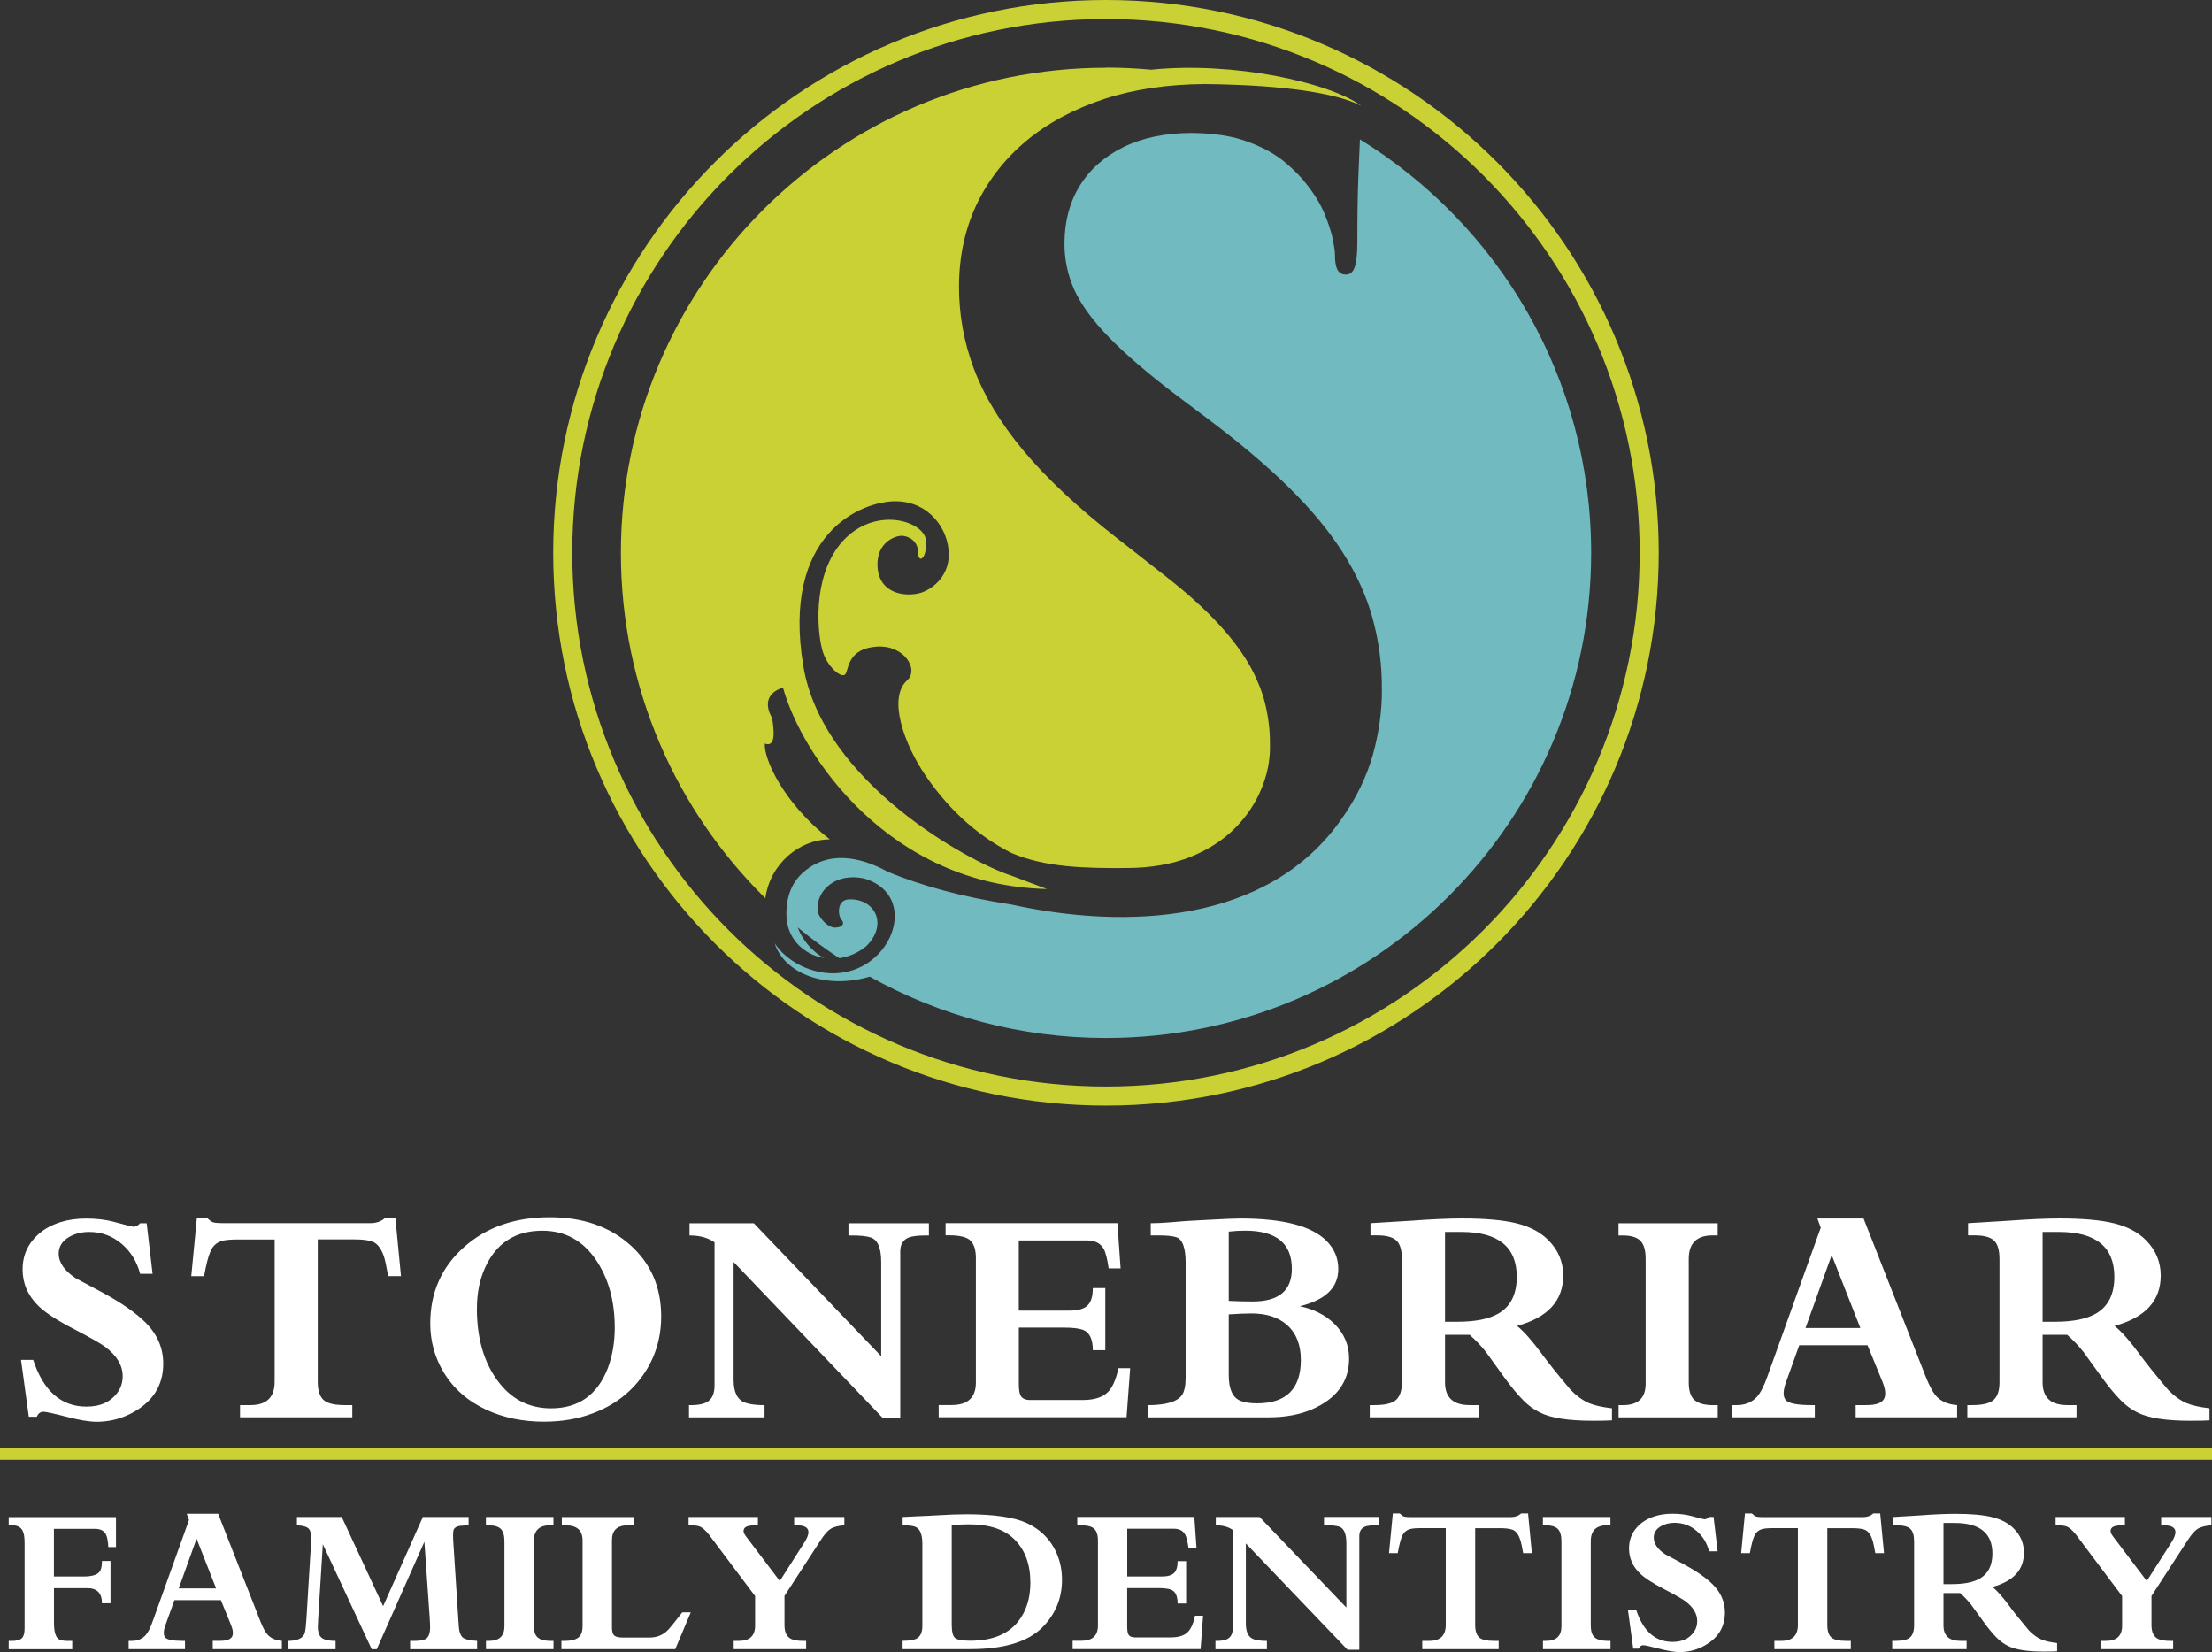
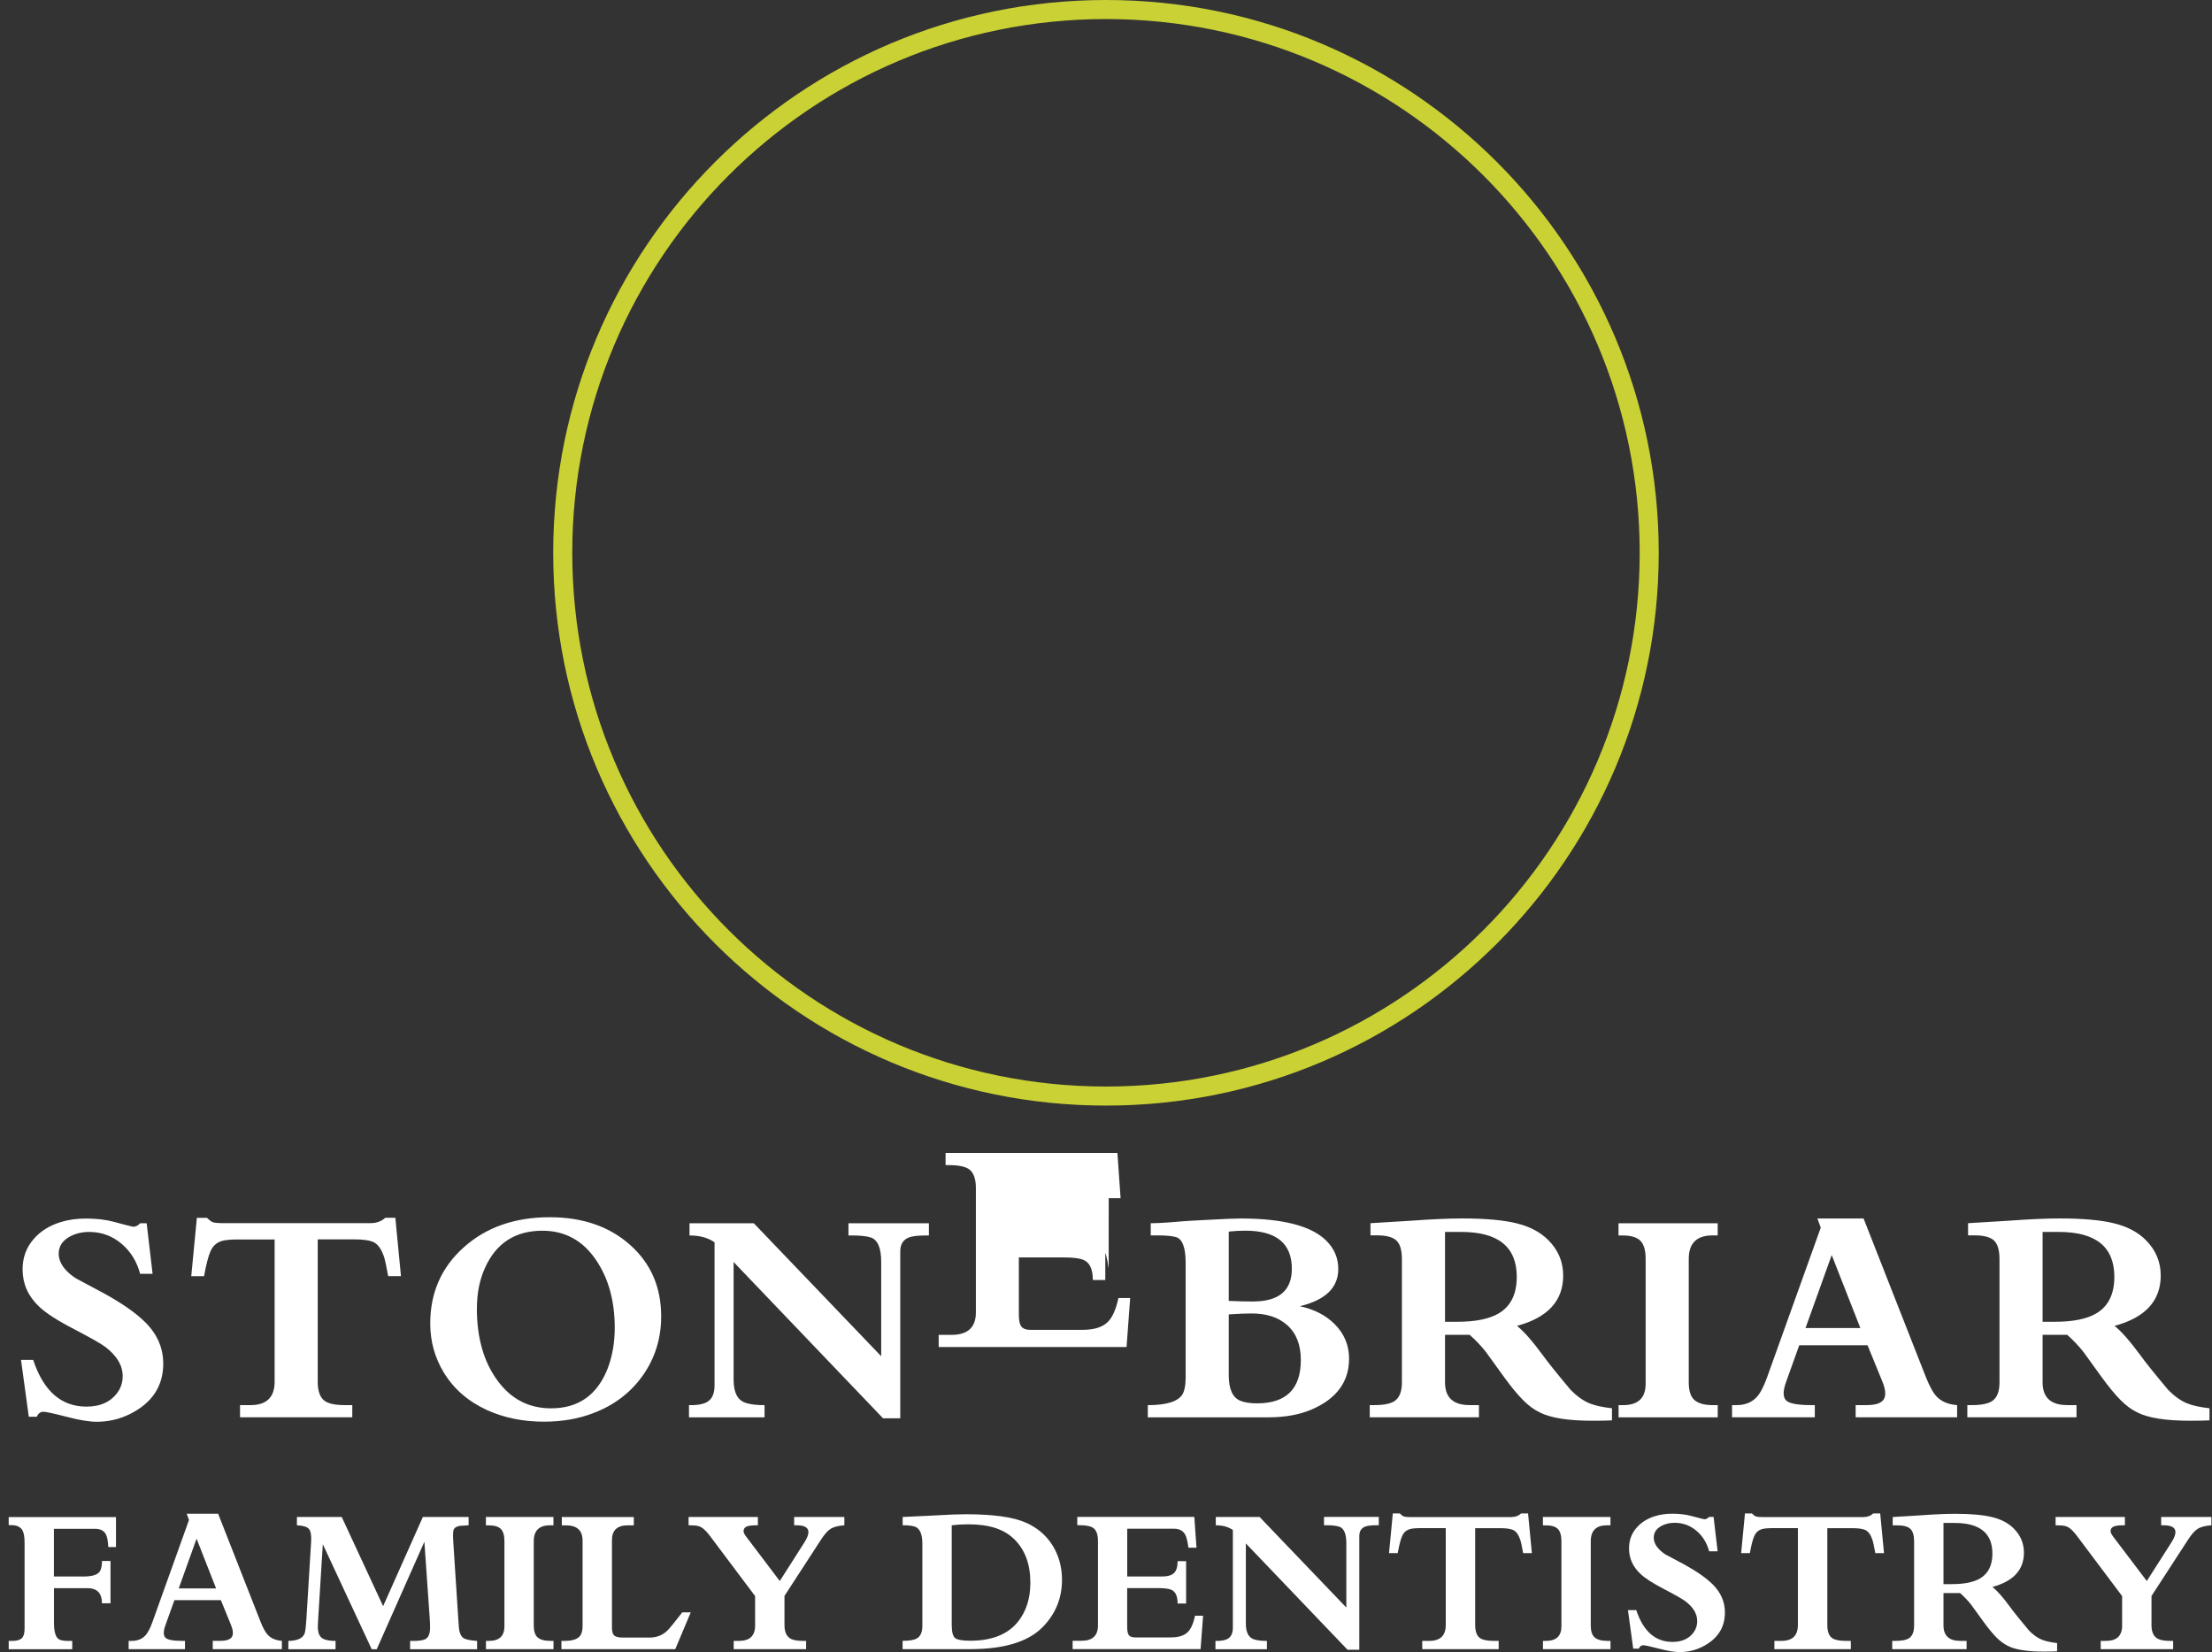
<svg xmlns="http://www.w3.org/2000/svg" id="Layer_2" data-name="Layer 2" viewBox="0 0 452.59 338.03">
  <rect x="0" y="0" width="452.59" height="338.03" fill="#333333" stroke="none" />
  <defs>
    <style>
      .cls-1, .cls-2 {
        fill: #cad134;
      }

      .cls-3 {
        fill: #fff;
      }

      .cls-4 {
        fill: #71bac0;
      }

      .cls-4, .cls-2 {
        fill-rule: evenodd;
      }
    </style>
  </defs>
  <g id="Layer_1-2" data-name="Layer 1">
    <path class="cls-1" d="M303.5,35.89c-19.76-19.76-47.06-31.99-77.21-31.99s-57.45,12.23-77.21,31.99c-19.76,19.76-31.99,47.06-31.99,77.21s12.23,57.45,31.99,77.21c19.76,19.76,47.06,31.99,77.21,31.99s57.45-12.23,77.21-31.99c19.76-19.76,31.99-47.06,31.99-77.21s-12.23-57.45-31.99-77.21M226.29,0c31.23,0,59.5,12.66,79.97,33.13,20.47,20.47,33.13,48.74,33.13,79.97s-12.66,59.5-33.13,79.97c-20.47,20.47-48.74,33.13-79.97,33.13s-59.5-12.66-79.97-33.13-33.13-48.74-33.13-79.97,12.66-59.5,33.13-79.97C166.79,12.66,195.06,0,226.29,0Z" />
-     <path class="cls-4" d="M278.24,28.51c28.38,17.47,47.32,48.82,47.32,84.59,0,54.82-44.45,99.27-99.27,99.27-17.54,0-34.02-4.56-48.33-12.55-8.64,2.56-17.32-.33-19.47-6.83h0c1.95,2.89,5.11,4.91,8.69,5.76,14.02,3.27,22.24-15.12,9.74-18.98-5.98-1.37-10.02,2.51-9.61,6.58.13,1.35,2.08,3.51,3.64,3.43,1.55-.06,1.89-.94,1.22-1.61-.68-.67-1.13-4.17,1.67-4.17,5.27-.09,7.9,5.21,3.36,9.63-1.71,1.37-3.6,2.15-5.47,2.41-2.96-1.95-5.81-4.05-8.53-6.3,1.01,2.59,2.95,4.96,5.41,6.27-4.2-.69-7.65-3.98-7.71-8.83-.03-2.14.33-5.77,3.14-8.41,5.23-4.91,11.96-3.52,17.64-.39,6.61,2.73,14.89,5.09,25.23,6.68,23.33,5.11,52.58,4.09,67.62-17.56,3.01-4.25,5.12-8.64,6.39-13.15,1.24-4.54,1.85-8.93,1.82-13.18.04-5.16-.62-10.02-1.89-14.64-1.27-4.61-3.3-9.08-6.1-13.48-2.8-4.4-6.46-8.83-11.04-13.33-4.57-4.5-10.13-9.19-16.71-14.13-2.03-1.52-4.07-3.05-6.1-4.58-5.99-4.54-10.64-8.53-14.02-12.02-3.38-3.48-5.74-6.75-7.12-9.8-1.35-3.09-2-6.28-1.96-9.55.04-4.39,1.05-8.28,3.12-11.62,2.07-3.38,5.05-5.99,8.93-7.92,3.85-1.89,8.46-2.87,13.87-2.9,4.69.04,8.61.65,11.73,1.85,3.13,1.16,5.63,2.58,7.55,4.21,1.92,1.63,3.41,3.16,4.47,4.61,1.52,1.92,2.68,3.85,3.52,5.81.8,1.96,1.38,3.71,1.71,5.23.29,1.53.47,2.65.44,3.34,0,1.31.18,2.29.51,2.94.36.65.91.98,1.67.98.87.04,1.49-.47,1.85-1.49.36-.98.55-2.69.55-5.05,0-5.63.07-10.21.22-13.73l.31-7.43Z" />
-     <path class="cls-2" d="M226.29,13.83c3.11,0,6.19.15,9.23.43,16.8-1.71,36.41,2.56,43.03,7.4-7.48-3.82-24.14-4.38-31.99-4.46-7.59.04-14.49,1.05-20.63,3.05-6.17,2.04-11.48,4.87-15.91,8.54-4.43,3.7-7.81,8.03-10.2,13.04-2.36,5.01-3.56,10.53-3.6,16.56-.04,5.85.98,11.55,3.05,17.07,2.07,5.52,5.45,11.12,10.17,16.78,4.75,5.67,11.07,11.59,19.03,17.8,3.34,2.61,6.68,5.23,10.02,7.85,4.5,3.52,8.14,6.82,10.97,9.91,2.83,3.09,4.97,6.03,6.5,8.83,1.49,2.8,2.54,5.52,3.09,8.17.58,2.65.83,5.3.8,7.96,0,2.94-.58,5.85-1.81,8.75-1.2,2.9-3.01,5.59-5.41,7.99-2.43,2.43-5.49,4.39-9.12,5.85-3.66,1.45-7.95,2.22-12.86,2.25-8.86.07-16.82-.14-23.74-3.1-6.09-3.09-12.17-8.01-17.45-15.69-4.45-6.48-7.89-15.98-3.84-19.63,2.46-2.22-.61-7.29-6.27-6.88-5.55.4-5.67,4.05-6.27,5.46-.61,1.42-3.92-1.25-4.86-4.86-1.21-4.65-1.82-16.39,4.86-22.86,6.68-6.48,16.19-3.24,16.39.61.2,3.85-1.62,4.66-1.62,2.43s-1.62-3.24-3.03-3.44c-1.41-.2-5.66,1.21-5.26,6.48.41,5.26,5.39,6,8.5,5.26,2.37-.57,6.07-3.24,6.07-7.89,0-5.26-4.05-10.93-10.93-10.93s-23.4,6.53-18.82,33.8c3.99,23.74,34.03,40.05,42.54,42.79,2.43.92,4.86,1.83,7.29,2.74-32.19-.71-50.14-27.19-54.01-41.21-3.71,1.17-3.57,3.95-2.22,6.2.4,2.63.8,6.09-1.49,5.26-.27,2.9,3.61,12.01,13.3,19.59-6.34.05-12.22,5.04-13.2,12.05-18.24-18-29.55-43-29.55-70.65,0-54.82,44.45-99.27,99.27-99.27" />
-     <path class="cls-3" d="M417.93,252.05v18.38h2.49c3.79,0,6.63-.59,8.54-1.74,2.43-1.46,3.65-3.94,3.65-7.45,0-6.13-3.79-9.19-11.35-9.19h-3.33ZM417.93,273.11v9.72c0,3.1,1.68,4.65,5.04,4.65h1.9v2.49h-22.34v-2.49h1.02c1.94,0,3.31-.3,4.12-.87.96-.69,1.44-1.95,1.44-3.78v-25.22c0-1.85-.38-3.12-1.14-3.82-.76-.69-2.07-1.04-3.95-1.04h-1.34v-2.49l8.23-.5c4.34-.32,7.83-.47,10.47-.47,4.76,0,8.49.33,11.19,1,2.7.66,4.86,1.8,6.48,3.43,2.04,2.03,3.05,4.46,3.05,7.26,0,5.16-3.15,8.59-9.44,10.29,1.47,1.21,3.18,3.15,5.14,5.83,1.22,1.68,3.17,4.11,5.83,7.27,1.27,1.29,2.54,2.2,3.83,2.74,1.11.45,2.64.8,4.62,1.02v2.47c-.94.06-2.26.08-3.96.08-4.97,0-8.58-.56-10.82-1.71-1.18-.57-2.31-1.4-3.36-2.46-1.17-1.17-2.49-2.77-3.96-4.8l-3.68-5.09c-.94-1.2-2.04-2.37-3.34-3.52h-5.04ZM380.64,271.71l-5.86-14.93-5.36,14.93h11.22ZM382.1,275.23h-13.96l-2.68,7.48c-.65,1.77-.68,3.01-.1,3.71.56.7,2.28,1.06,5.14,1.06h.82v2.49h-16.93v-2.49h.97c1.72,0,3.11-.57,4.14-1.71.73-.84,1.44-2.21,2.12-4.15l10.92-30.45-.69-1.87h9.45l12.75,32.45c.76,1.9,1.5,3.25,2.24,4.02,1,1.01,2.38,1.59,4.15,1.71v2.49h-20.76v-2.49h2.25c1.86,0,3.04-.4,3.52-1.22.46-.79.35-2-.32-3.64l-3.02-7.39ZM331.16,252.76v-2.49h20.29v2.49h-1.06c-3.23,0-4.86,1.6-4.86,4.8v25.28c0,1.72.39,2.94,1.19,3.62.79.68,2.05,1.03,3.8,1.03h.94v2.49h-20.29v-2.49h.9c3.1,0,4.64-1.47,4.64-4.39v-25.53c0-1.72-.35-2.96-1.05-3.69-.71-.73-1.93-1.11-3.65-1.11h-.84ZM295.66,252.05v18.38h2.49c3.79,0,6.63-.59,8.54-1.74,2.43-1.46,3.65-3.94,3.65-7.45,0-6.13-3.79-9.19-11.35-9.19h-3.33ZM295.66,273.11v9.72c0,3.1,1.68,4.65,5.04,4.65h1.9v2.49h-22.34v-2.49h1.02c1.94,0,3.31-.3,4.12-.87.96-.69,1.44-1.95,1.44-3.78v-25.22c0-1.85-.38-3.12-1.14-3.82-.76-.69-2.07-1.04-3.95-1.04h-1.34v-2.49l8.24-.5c4.34-.32,7.83-.47,10.47-.47,4.76,0,8.49.33,11.19,1,2.7.66,4.86,1.8,6.48,3.43,2.04,2.03,3.05,4.46,3.05,7.26,0,5.16-3.15,8.59-9.44,10.29,1.47,1.21,3.18,3.15,5.14,5.83,1.22,1.68,3.17,4.11,5.83,7.27,1.27,1.29,2.54,2.2,3.83,2.74,1.11.45,2.64.8,4.62,1.02v2.47c-.94.06-2.26.08-3.96.08-4.97,0-8.58-.56-10.82-1.71-1.18-.57-2.31-1.4-3.36-2.46-1.17-1.17-2.49-2.77-3.96-4.8l-3.68-5.09c-.94-1.2-2.04-2.37-3.34-3.52h-5.04ZM251.41,251.98v14.18c1.87.09,3.51.12,4.93.12,5.32,0,7.98-2.22,7.98-6.69,0-5.2-3.18-7.8-9.53-7.8-1.15,0-2.27.06-3.37.19ZM251.41,268.91v12.46c0,2.87.81,4.62,2.44,5.25.83.33,1.95.5,3.36.5,5.97,0,8.95-2.97,8.95-8.88,0-3.1-.94-5.48-2.81-7.14-1.79-1.59-4.21-2.37-7.29-2.37-1.17,0-2.71.06-4.65.19ZM242.59,282.12v-23.76c0-3.05-.63-4.8-1.9-5.23-.77-.24-1.98-.37-3.64-.37h-1.6v-2.49c1.02,0,2.36-.06,4.02-.19,2.2-.19,3.54-.29,4.02-.31l3.55-.19c3.27-.18,5.53-.28,6.8-.28,8.64,0,14.49,1.51,17.54,4.55,1.63,1.62,2.44,3.55,2.44,5.79,0,3.81-2.62,6.34-7.86,7.61,2.87.61,5.22,1.8,7.05,3.59,2.01,1.98,3.02,4.35,3.02,7.14,0,4.71-2.54,8.18-7.61,10.38-2.49,1.07-5.45,1.62-8.85,1.62h-24.72v-2.49c3.86,0,6.23-.76,7.11-2.24.41-.76.62-1.79.62-3.12ZM226.84,259.53c-.28-1.96-.61-3.29-1-3.99-.66-1.17-1.8-1.75-3.39-1.75h-14v14.36h10.35c1.72,0,2.96-.34,3.69-1.02.73-.69,1.11-1.88,1.11-3.59h2.55v12.71h-2.55c0-2.29-.68-3.68-2.05-4.18-.83-.29-2.07-.44-3.71-.44h-9.38v11.5c0,1.17.12,1.96.35,2.37.31.63.98.94,2.02.94h10.66c2.33,0,4.03-.52,5.11-1.55.98-.91,1.72-2.57,2.24-4.96h2.4l-.74,10.03h-38.44v-2.49h2.62c3.33,0,4.99-1.53,4.99-4.59v-25.47c0-1.88-.47-3.16-1.4-3.83-.79-.56-2.18-.84-4.17-.84h-.63v-2.49h35.16l.65,9.26h-2.43ZM150.1,258.19v24.12c0,2.61.82,4.17,2.46,4.71.92.31,2.2.47,3.87.47v2.49h-15.46v-2.49h.37c1.66,0,2.84-.27,3.55-.79.87-.6,1.31-1.68,1.31-3.23v-29.3c-1.35-.94-3.05-1.4-5.12-1.4v-2.49h13.16l26.06,27.2v-19.29c0-2.89-.73-4.56-2.18-5.02-.85-.27-2.15-.4-3.89-.4h-.63v-2.49h16.46v2.49h-.63c-1.66,0-2.84.15-3.55.44-1.12.48-1.68,1.42-1.68,2.81v34.16h-3.52l-30.58-31.98ZM97.57,267.69c0,6.03,1.41,10.96,4.23,14.78,2.77,3.78,6.42,5.67,10.95,5.67,5.61,0,9.47-2.73,11.6-8.19.95-2.52,1.43-5.28,1.43-8.3,0-5.48-1.28-10.11-3.83-13.86-2.7-3.99-6.36-5.99-10.97-5.99-5.53,0-9.44,2.52-11.72,7.54-1.12,2.44-1.68,5.21-1.68,8.35ZM88.03,270.77c0-6.29,2.29-11.49,6.87-15.58,4.58-4.1,10.44-6.15,17.59-6.15,6.71,0,12.19,1.89,16.43,5.66,4.25,3.78,6.36,8.65,6.36,14.64,0,4.54-1.28,8.61-3.83,12.18-2.5,3.49-5.88,6.04-10.16,7.64-3,1.14-6.33,1.71-10.01,1.71-4.26,0-8.14-.79-11.63-2.37-3.86-1.77-6.81-4.33-8.85-7.69-1.85-3.05-2.77-6.4-2.77-10.04ZM65.01,253.6v29.11c0,1.89.46,3.18,1.37,3.87.79.6,2.18.9,4.17.9h1.53v2.49h-22.97v-2.49h2.15c3.28,0,4.93-1.6,4.93-4.78v-29.11h-7.54c-1.52,0-2.62.11-3.28.31-1.09.34-1.85,1.04-2.31,2.13-.44.97-.87,2.67-1.31,5.07h-2.62l1.15-11.94h2.06c.57.54.99.84,1.21.9.41.13,1.03.19,1.84.19h30.39c1.26,0,2.27-.37,3.05-1.1h2.06l1.15,11.94h-2.62c-.35-1.97-.63-3.28-.84-3.93-.54-1.64-1.3-2.67-2.28-3.09-.81-.33-2.07-.5-3.8-.5h-7.51ZM5.89,289.85l-1.59-11.62h2.49c2.1,6.37,5.73,9.56,10.91,9.56,2.92,0,5.06-1.02,6.46-3.05.62-.94.94-2,.94-3.18,0-2.2-1.19-4.19-3.55-5.98-.85-.65-3-1.87-6.46-3.68-3.38-1.74-5.78-3.3-7.17-4.65-2.2-2.12-3.3-4.63-3.3-7.54,0-2.36.73-4.42,2.21-6.14,1.37-1.62,3.22-2.8,5.54-3.52,1.59-.5,3.32-.74,5.21-.74,2.1,0,3.98.21,5.64.65,2.55.69,3.9,1.03,4.05,1.03.48,0,.95-.23,1.4-.71h1.34l1.21,10.34h-2.55c-.67-2.51-1.91-4.54-3.75-6.11-1.92-1.64-4.14-2.46-6.67-2.46-1.53,0-2.89.34-4.09,1.02-1.43.83-2.15,1.97-2.15,3.4,0,1.83,1.16,3.51,3.46,5.04,1.94,1.04,3.88,2.09,5.83,3.12,3.74,2.06,6.55,4.03,8.45,5.93,2.44,2.43,3.65,5.25,3.65,8.45,0,4.59-2.27,8.02-6.8,10.29-2.12,1.05-4.39,1.59-6.82,1.59-1.5,0-3.56-.34-6.19-1.03-2.63-.68-4.2-1.02-4.72-1.02-.6,0-1.04.34-1.34,1.02h-1.65Z" />
+     <path class="cls-3" d="M417.93,252.05v18.38h2.49c3.79,0,6.63-.59,8.54-1.74,2.43-1.46,3.65-3.94,3.65-7.45,0-6.13-3.79-9.19-11.35-9.19h-3.33ZM417.93,273.11v9.72c0,3.1,1.68,4.65,5.04,4.65h1.9v2.49h-22.34v-2.49h1.02c1.94,0,3.31-.3,4.12-.87.96-.69,1.44-1.95,1.44-3.78v-25.22c0-1.85-.38-3.12-1.14-3.82-.76-.69-2.07-1.04-3.95-1.04h-1.34v-2.49l8.23-.5c4.34-.32,7.83-.47,10.47-.47,4.76,0,8.49.33,11.19,1,2.7.66,4.86,1.8,6.48,3.43,2.04,2.03,3.05,4.46,3.05,7.26,0,5.16-3.15,8.59-9.44,10.29,1.47,1.21,3.18,3.15,5.14,5.83,1.22,1.68,3.17,4.11,5.83,7.27,1.27,1.29,2.54,2.2,3.83,2.74,1.11.45,2.64.8,4.62,1.02v2.47c-.94.06-2.26.08-3.96.08-4.97,0-8.58-.56-10.82-1.71-1.18-.57-2.31-1.4-3.36-2.46-1.17-1.17-2.49-2.77-3.96-4.8l-3.68-5.09c-.94-1.2-2.04-2.37-3.34-3.52h-5.04ZM380.64,271.71l-5.86-14.93-5.36,14.93h11.22ZM382.1,275.23h-13.96l-2.68,7.48c-.65,1.77-.68,3.01-.1,3.71.56.7,2.28,1.06,5.14,1.06h.82v2.49h-16.93v-2.49h.97c1.72,0,3.11-.57,4.14-1.71.73-.84,1.44-2.21,2.12-4.15l10.92-30.45-.69-1.87h9.45l12.75,32.45c.76,1.9,1.5,3.25,2.24,4.02,1,1.01,2.38,1.59,4.15,1.71v2.49h-20.76v-2.49h2.25c1.86,0,3.04-.4,3.52-1.22.46-.79.35-2-.32-3.64l-3.02-7.39ZM331.16,252.76v-2.49h20.29v2.49h-1.06c-3.23,0-4.86,1.6-4.86,4.8v25.28c0,1.72.39,2.94,1.19,3.62.79.68,2.05,1.03,3.8,1.03h.94v2.49h-20.29v-2.49h.9c3.1,0,4.64-1.47,4.64-4.39v-25.53c0-1.72-.35-2.96-1.05-3.69-.71-.73-1.93-1.11-3.65-1.11h-.84ZM295.66,252.05v18.38h2.49c3.79,0,6.63-.59,8.54-1.74,2.43-1.46,3.65-3.94,3.65-7.45,0-6.13-3.79-9.19-11.35-9.19h-3.33ZM295.66,273.11v9.72c0,3.1,1.68,4.65,5.04,4.65h1.9v2.49h-22.34v-2.49h1.02c1.94,0,3.31-.3,4.12-.87.96-.69,1.44-1.95,1.44-3.78v-25.22c0-1.85-.38-3.12-1.14-3.82-.76-.69-2.07-1.04-3.95-1.04h-1.34v-2.49l8.24-.5c4.34-.32,7.83-.47,10.47-.47,4.76,0,8.49.33,11.19,1,2.7.66,4.86,1.8,6.48,3.43,2.04,2.03,3.05,4.46,3.05,7.26,0,5.16-3.15,8.59-9.44,10.29,1.47,1.21,3.18,3.15,5.14,5.83,1.22,1.68,3.17,4.11,5.83,7.27,1.27,1.29,2.54,2.2,3.83,2.74,1.11.45,2.64.8,4.62,1.02v2.47c-.94.06-2.26.08-3.96.08-4.97,0-8.58-.56-10.82-1.71-1.18-.57-2.31-1.4-3.36-2.46-1.17-1.17-2.49-2.77-3.96-4.8l-3.68-5.09c-.94-1.2-2.04-2.37-3.34-3.52h-5.04ZM251.41,251.98v14.18c1.87.09,3.51.12,4.93.12,5.32,0,7.98-2.22,7.98-6.69,0-5.2-3.18-7.8-9.53-7.8-1.15,0-2.27.06-3.37.19ZM251.41,268.91v12.46c0,2.87.81,4.62,2.44,5.25.83.33,1.95.5,3.36.5,5.97,0,8.95-2.97,8.95-8.88,0-3.1-.94-5.48-2.81-7.14-1.79-1.59-4.21-2.37-7.29-2.37-1.17,0-2.71.06-4.65.19ZM242.59,282.12v-23.76c0-3.05-.63-4.8-1.9-5.23-.77-.24-1.98-.37-3.64-.37h-1.6v-2.49c1.02,0,2.36-.06,4.02-.19,2.2-.19,3.54-.29,4.02-.31l3.55-.19c3.27-.18,5.53-.28,6.8-.28,8.64,0,14.49,1.51,17.54,4.55,1.63,1.62,2.44,3.55,2.44,5.79,0,3.81-2.62,6.34-7.86,7.61,2.87.61,5.22,1.8,7.05,3.59,2.01,1.98,3.02,4.35,3.02,7.14,0,4.71-2.54,8.18-7.61,10.38-2.49,1.07-5.45,1.62-8.85,1.62h-24.72v-2.49c3.86,0,6.23-.76,7.11-2.24.41-.76.62-1.79.62-3.12ZM226.84,259.53c-.28-1.96-.61-3.29-1-3.99-.66-1.17-1.8-1.75-3.39-1.75h-14h10.35c1.72,0,2.96-.34,3.69-1.02.73-.69,1.11-1.88,1.11-3.59h2.55v12.71h-2.55c0-2.29-.68-3.68-2.05-4.18-.83-.29-2.07-.44-3.71-.44h-9.38v11.5c0,1.17.12,1.96.35,2.37.31.63.98.94,2.02.94h10.66c2.33,0,4.03-.52,5.11-1.55.98-.91,1.72-2.57,2.24-4.96h2.4l-.74,10.03h-38.44v-2.49h2.62c3.33,0,4.99-1.53,4.99-4.59v-25.47c0-1.88-.47-3.16-1.4-3.83-.79-.56-2.18-.84-4.17-.84h-.63v-2.49h35.16l.65,9.26h-2.43ZM150.1,258.19v24.12c0,2.61.82,4.17,2.46,4.71.92.31,2.2.47,3.87.47v2.49h-15.46v-2.49h.37c1.66,0,2.84-.27,3.55-.79.87-.6,1.31-1.68,1.31-3.23v-29.3c-1.35-.94-3.05-1.4-5.12-1.4v-2.49h13.16l26.06,27.2v-19.29c0-2.89-.73-4.56-2.18-5.02-.85-.27-2.15-.4-3.89-.4h-.63v-2.49h16.46v2.49h-.63c-1.66,0-2.84.15-3.55.44-1.12.48-1.68,1.42-1.68,2.81v34.16h-3.52l-30.58-31.98ZM97.57,267.69c0,6.03,1.41,10.96,4.23,14.78,2.77,3.78,6.42,5.67,10.95,5.67,5.61,0,9.47-2.73,11.6-8.19.95-2.52,1.43-5.28,1.43-8.3,0-5.48-1.28-10.11-3.83-13.86-2.7-3.99-6.36-5.99-10.97-5.99-5.53,0-9.44,2.52-11.72,7.54-1.12,2.44-1.68,5.21-1.68,8.35ZM88.03,270.77c0-6.29,2.29-11.49,6.87-15.58,4.58-4.1,10.44-6.15,17.59-6.15,6.71,0,12.19,1.89,16.43,5.66,4.25,3.78,6.36,8.65,6.36,14.64,0,4.54-1.28,8.61-3.83,12.18-2.5,3.49-5.88,6.04-10.16,7.64-3,1.14-6.33,1.71-10.01,1.71-4.26,0-8.14-.79-11.63-2.37-3.86-1.77-6.81-4.33-8.85-7.69-1.85-3.05-2.77-6.4-2.77-10.04ZM65.01,253.6v29.11c0,1.89.46,3.18,1.37,3.87.79.6,2.18.9,4.17.9h1.53v2.49h-22.97v-2.49h2.15c3.28,0,4.93-1.6,4.93-4.78v-29.11h-7.54c-1.52,0-2.62.11-3.28.31-1.09.34-1.85,1.04-2.31,2.13-.44.97-.87,2.67-1.31,5.07h-2.62l1.15-11.94h2.06c.57.54.99.84,1.21.9.41.13,1.03.19,1.84.19h30.39c1.26,0,2.27-.37,3.05-1.1h2.06l1.15,11.94h-2.62c-.35-1.97-.63-3.28-.84-3.93-.54-1.64-1.3-2.67-2.28-3.09-.81-.33-2.07-.5-3.8-.5h-7.51ZM5.89,289.85l-1.59-11.62h2.49c2.1,6.37,5.73,9.56,10.91,9.56,2.92,0,5.06-1.02,6.46-3.05.62-.94.94-2,.94-3.18,0-2.2-1.19-4.19-3.55-5.98-.85-.65-3-1.87-6.46-3.68-3.38-1.74-5.78-3.3-7.17-4.65-2.2-2.12-3.3-4.63-3.3-7.54,0-2.36.73-4.42,2.21-6.14,1.37-1.62,3.22-2.8,5.54-3.52,1.59-.5,3.32-.74,5.21-.74,2.1,0,3.98.21,5.64.65,2.55.69,3.9,1.03,4.05,1.03.48,0,.95-.23,1.4-.71h1.34l1.21,10.34h-2.55c-.67-2.51-1.91-4.54-3.75-6.11-1.92-1.64-4.14-2.46-6.67-2.46-1.53,0-2.89.34-4.09,1.02-1.43.83-2.15,1.97-2.15,3.4,0,1.83,1.16,3.51,3.46,5.04,1.94,1.04,3.88,2.09,5.83,3.12,3.74,2.06,6.55,4.03,8.45,5.93,2.44,2.43,3.65,5.25,3.65,8.45,0,4.59-2.27,8.02-6.8,10.29-2.12,1.05-4.39,1.59-6.82,1.59-1.5,0-3.56-.34-6.19-1.03-2.63-.68-4.2-1.02-4.72-1.02-.6,0-1.04.34-1.34,1.02h-1.65Z" />
    <path class="cls-3" d="M440.21,326.55v5.96c0,1.47.48,2.42,1.44,2.85.55.24,1.33.36,2.33.36h.66v1.7h-14.82v-1.7h1.09c2.19,0,3.29-1.04,3.29-3.12v-6.05l-9.34-12.44c-.8-1.06-1.54-1.68-2.23-1.87-.42-.11-1-.17-1.72-.17h-.32v-1.7h14.18v1.7h-.53c-1.2,0-1.95.2-2.23.62-.3.43-.2.96.28,1.59l6.96,9.19,5.05-7.92c.54-.85.81-1.54.81-2.08,0-.93-.8-1.4-2.38-1.4h-.54v-1.7h10.28v1.7c-1.28.09-2.22.34-2.86.76-.58.37-1.24,1.13-1.98,2.28l-7.43,11.44ZM397.65,311.59v12.52h1.7c2.58,0,4.51-.4,5.82-1.19,1.65-.99,2.49-2.68,2.49-5.07,0-4.17-2.58-6.26-7.73-6.26h-2.27ZM397.65,325.93v6.62c0,2.11,1.15,3.17,3.43,3.17h1.3v1.7h-15.22v-1.7h.7c1.32,0,2.25-.2,2.8-.59.65-.47.98-1.33.98-2.57v-17.17c0-1.26-.26-2.12-.78-2.6-.51-.47-1.41-.71-2.69-.71h-.91v-1.7l5.61-.34c2.96-.22,5.33-.32,7.13-.32,3.24,0,5.78.22,7.62.68,1.84.45,3.31,1.22,4.41,2.33,1.39,1.38,2.08,3.04,2.08,4.94,0,3.51-2.14,5.85-6.43,7.01,1,.83,2.17,2.14,3.5,3.97.83,1.14,2.16,2.8,3.97,4.95.86.88,1.73,1.5,2.61,1.87.75.3,1.8.54,3.14.7v1.68c-.64.04-1.54.06-2.7.06-3.38,0-5.84-.38-7.37-1.17-.8-.39-1.57-.96-2.29-1.67-.8-.8-1.7-1.88-2.7-3.27l-2.51-3.46c-.64-.82-1.39-1.62-2.28-2.4h-3.43ZM373.88,312.64v19.82c0,1.29.31,2.17.93,2.64.54.41,1.49.62,2.84.62h1.04v1.7h-15.64v-1.7h1.46c2.23,0,3.35-1.09,3.35-3.25v-19.82h-5.14c-1.04,0-1.78.07-2.23.21-.74.23-1.26.71-1.57,1.45-.3.66-.59,1.82-.89,3.46h-1.78l.78-8.13h1.41c.39.37.67.57.83.62.28.09.7.13,1.25.13h20.69c.86,0,1.54-.25,2.08-.75h1.41l.78,8.13h-1.78c-.24-1.34-.43-2.23-.57-2.67-.37-1.12-.88-1.82-1.55-2.1-.55-.22-1.41-.34-2.59-.34h-5.12ZM334.17,337.33l-1.08-7.91h1.7c1.43,4.34,3.91,6.51,7.43,6.51,1.99,0,3.45-.7,4.4-2.08.42-.64.64-1.36.64-2.17,0-1.5-.81-2.86-2.42-4.07-.58-.44-2.04-1.28-4.4-2.51-2.3-1.19-3.93-2.25-4.88-3.17-1.5-1.44-2.25-3.15-2.25-5.14,0-1.61.5-3.01,1.51-4.18.93-1.1,2.2-1.91,3.77-2.4,1.08-.34,2.26-.51,3.55-.51,1.43,0,2.71.14,3.84.44,1.74.47,2.66.7,2.76.7.33,0,.64-.16.96-.49h.91l.83,7.04h-1.74c-.46-1.71-1.3-3.09-2.55-4.16-1.3-1.12-2.82-1.67-4.54-1.67-1.04,0-1.97.23-2.78.7-.97.57-1.46,1.34-1.46,2.32,0,1.25.79,2.39,2.35,3.43,1.32.71,2.65,1.42,3.97,2.12,2.55,1.41,4.46,2.75,5.75,4.04,1.66,1.65,2.49,3.57,2.49,5.75,0,3.12-1.54,5.46-4.63,7.01-1.44.72-2.99,1.08-4.64,1.08-1.02,0-2.43-.23-4.22-.7-1.79-.46-2.86-.7-3.22-.7-.41,0-.71.23-.91.7h-1.12ZM315.69,312.07v-1.7h13.82v1.7h-.72c-2.2,0-3.31,1.09-3.31,3.27v17.22c0,1.17.27,2,.81,2.46.54.46,1.4.7,2.59.7h.64v1.7h-13.82v-1.7h.62c2.11,0,3.16-1,3.16-2.99v-17.39c0-1.17-.24-2.01-.72-2.51-.49-.5-1.31-.75-2.49-.75h-.57ZM301.83,312.64v19.82c0,1.29.31,2.17.93,2.64.54.41,1.49.62,2.84.62h1.04v1.7h-15.64v-1.7h1.46c2.23,0,3.35-1.09,3.35-3.25v-19.82h-5.14c-1.04,0-1.78.07-2.23.21-.74.23-1.26.71-1.57,1.45-.3.66-.59,1.82-.89,3.46h-1.78l.78-8.13h1.41c.39.37.67.57.83.62.28.09.7.13,1.25.13h20.69c.86,0,1.54-.25,2.08-.75h1.41l.78,8.13h-1.78c-.24-1.34-.43-2.23-.57-2.67-.37-1.12-.88-1.82-1.55-2.1-.55-.22-1.41-.34-2.59-.34h-5.12ZM254.91,315.77v16.43c0,1.78.56,2.84,1.67,3.21.62.21,1.5.32,2.64.32v1.7h-10.53v-1.7h.25c1.13,0,1.93-.18,2.42-.54.59-.41.89-1.14.89-2.2v-19.96c-.92-.64-2.08-.96-3.49-.96v-1.7h8.96l17.75,18.53v-13.14c0-1.97-.5-3.11-1.49-3.42-.58-.18-1.46-.28-2.65-.28h-.43v-1.7h11.21v1.7h-.43c-1.13,0-1.93.1-2.42.3-.76.33-1.14.96-1.14,1.91v23.27h-2.4l-20.83-21.78ZM243.17,316.68c-.19-1.33-.41-2.24-.68-2.72-.45-.8-1.22-1.19-2.31-1.19h-9.54v9.78h7.05c1.17,0,2.01-.23,2.51-.7.5-.47.75-1.28.75-2.44h1.74v8.66h-1.74c0-1.56-.46-2.51-1.4-2.85-.57-.2-1.41-.3-2.53-.3h-6.39v7.83c0,.8.08,1.33.24,1.62.21.43.67.64,1.38.64h7.26c1.59,0,2.75-.35,3.48-1.06.67-.62,1.17-1.75,1.53-3.38h1.64l-.51,6.83h-26.18v-1.7h1.78c2.27,0,3.4-1.04,3.4-3.12v-17.35c0-1.28-.32-2.15-.96-2.61-.54-.38-1.49-.57-2.84-.57h-.43v-1.7h23.95l.44,6.3h-1.65ZM194.73,312.07v20.3c0,1.46.22,2.37.67,2.75.45.38,1.49.57,3.11.57,4.43,0,7.69-1.3,9.77-3.88,1.7-2.14,2.54-4.8,2.54-7.99,0-3.73-1.07-6.68-3.22-8.83s-5.24-3.12-9.47-3.12c-1.21,0-2.35.07-3.39.21ZM184.69,312.07v-1.7c1.04-.06,2.06-.11,3.08-.15l2.1-.09c.15,0,.76-.03,1.83-.1,2.32-.14,4.3-.22,5.94-.22,5.66,0,9.77.59,12.33,1.75,3.04,1.38,5.17,3.59,6.39,6.62.62,1.57.93,3.25.93,5.05,0,3.8-1.35,7.06-4.04,9.75-2.96,2.96-7.88,4.43-14.75,4.43h-13.82v-1.7c1.38,0,2.36-.17,2.91-.49.75-.43,1.13-1.28,1.13-2.54v-16.8c0-1.98-.5-3.15-1.49-3.52-.57-.2-1.42-.3-2.55-.3ZM160.51,326.55v5.96c0,1.47.48,2.42,1.44,2.85.55.24,1.33.36,2.33.36h.66v1.7h-14.82v-1.7h1.09c2.19,0,3.29-1.04,3.29-3.12v-6.05l-9.34-12.44c-.8-1.06-1.54-1.68-2.23-1.87-.42-.11-1-.17-1.72-.17h-.32v-1.7h14.18v1.7h-.53c-1.2,0-1.95.2-2.23.62-.3.43-.2.96.28,1.59l6.96,9.19,5.05-7.92c.54-.85.81-1.54.81-2.08,0-.93-.8-1.4-2.38-1.4h-.54v-1.7h10.27v1.7c-1.28.09-2.22.34-2.86.76-.58.37-1.24,1.13-1.98,2.28l-7.43,11.44ZM141.34,329.86l-3.18,7.56h-23.29v-1.7h.72c1.75,0,2.85-.45,3.29-1.34.21-.43.32-1.03.32-1.78v-17.4c0-2.08-1.14-3.12-3.42-3.12h-.83v-1.7h14.73v1.7h-1.25c-2.15,0-3.22,1.01-3.22,3.04v17.92c0,.79.16,1.32.48,1.59.32.27.88.41,1.69.41h5.54c1.62,0,2.96-.61,4.01-1.83.48-.55,1.38-1.66,2.67-3.33h1.74ZM99.42,312.07v-1.7h13.82v1.7h-.72c-2.2,0-3.31,1.09-3.31,3.27v17.22c0,1.17.27,2,.81,2.46.54.46,1.4.7,2.59.7h.64v1.7h-13.82v-1.7h.62c2.11,0,3.16-1,3.16-2.99v-17.39c0-1.17-.24-2.01-.72-2.51-.49-.5-1.31-.75-2.49-.75h-.57ZM76.05,337.42l-10-21.48-.96,15.48c-.07,1.04-.08,1.75-.02,2.12.1.82.43,1.39,1,1.72.51.3,1.37.46,2.59.47v1.7h-9.66v-1.7c1.97-.04,3.09-.61,3.38-1.7.13-.54.23-1.51.32-2.91l.96-15.73c.07-1.28-.08-2.13-.45-2.57-.37-.44-1.19-.69-2.46-.75v-1.7h9.17l8.47,18.25,8.13-18.25h9.36v1.7l-1.78.11c-.77.14-1.2.45-1.32.93-.09.41-.11,1.17-.04,2.27l1.04,16.03c.07,1.2.14,1.93.19,2.17.19.91.56,1.47,1.13,1.7.48.21,1.32.36,2.52.45v1.7h-13.71v-1.7h.74c1.26,0,2.11-.16,2.55-.47.54-.38.8-1.17.8-2.35,0-.48-.03-1.16-.09-2.04l-1.08-15.43-9.75,21.99h-1.04ZM44.21,324.98l-3.99-10.17-3.65,10.17h7.64ZM45.2,327.38h-9.51l-1.83,5.09c-.44,1.2-.46,2.05-.07,2.53.38.48,1.55.72,3.5.72h.56v1.7h-11.53v-1.7h.66c1.17,0,2.12-.39,2.82-1.17.5-.57.98-1.51,1.44-2.83l7.43-20.74-.47-1.28h6.43l8.68,22.1c.51,1.3,1.02,2.21,1.53,2.74.68.69,1.62,1.08,2.83,1.17v1.7h-14.14v-1.7h1.53c1.27,0,2.07-.28,2.4-.83.31-.54.24-1.36-.22-2.48l-2.06-5.04ZM11.03,312.77v9.78h6.05c1.92,0,3.08-.41,3.46-1.25.22-.45.32-1.09.32-1.93h1.75v8.66h-1.75c0-2.07-.99-3.1-2.99-3.1h-6.83v7.01c0,1.96.36,3.12,1.08,3.49.4.2,1.01.3,1.83.3h.83v1.7H1.78v-1.7h.7c.93,0,1.59-.19,1.98-.55.38-.37.57-1.01.57-1.93v-17.6c0-1.2-.15-2.06-.45-2.57-.41-.7-1.16-1.04-2.25-1.04h-.55v-1.65h21.95v6.13h-1.57c-.07-1.27-.24-2.15-.51-2.63-.4-.74-1.14-1.1-2.23-1.1h-8.38Z" />
-     <rect class="cls-1" y="296.28" width="452.59" height="2.39" />
  </g>
</svg>